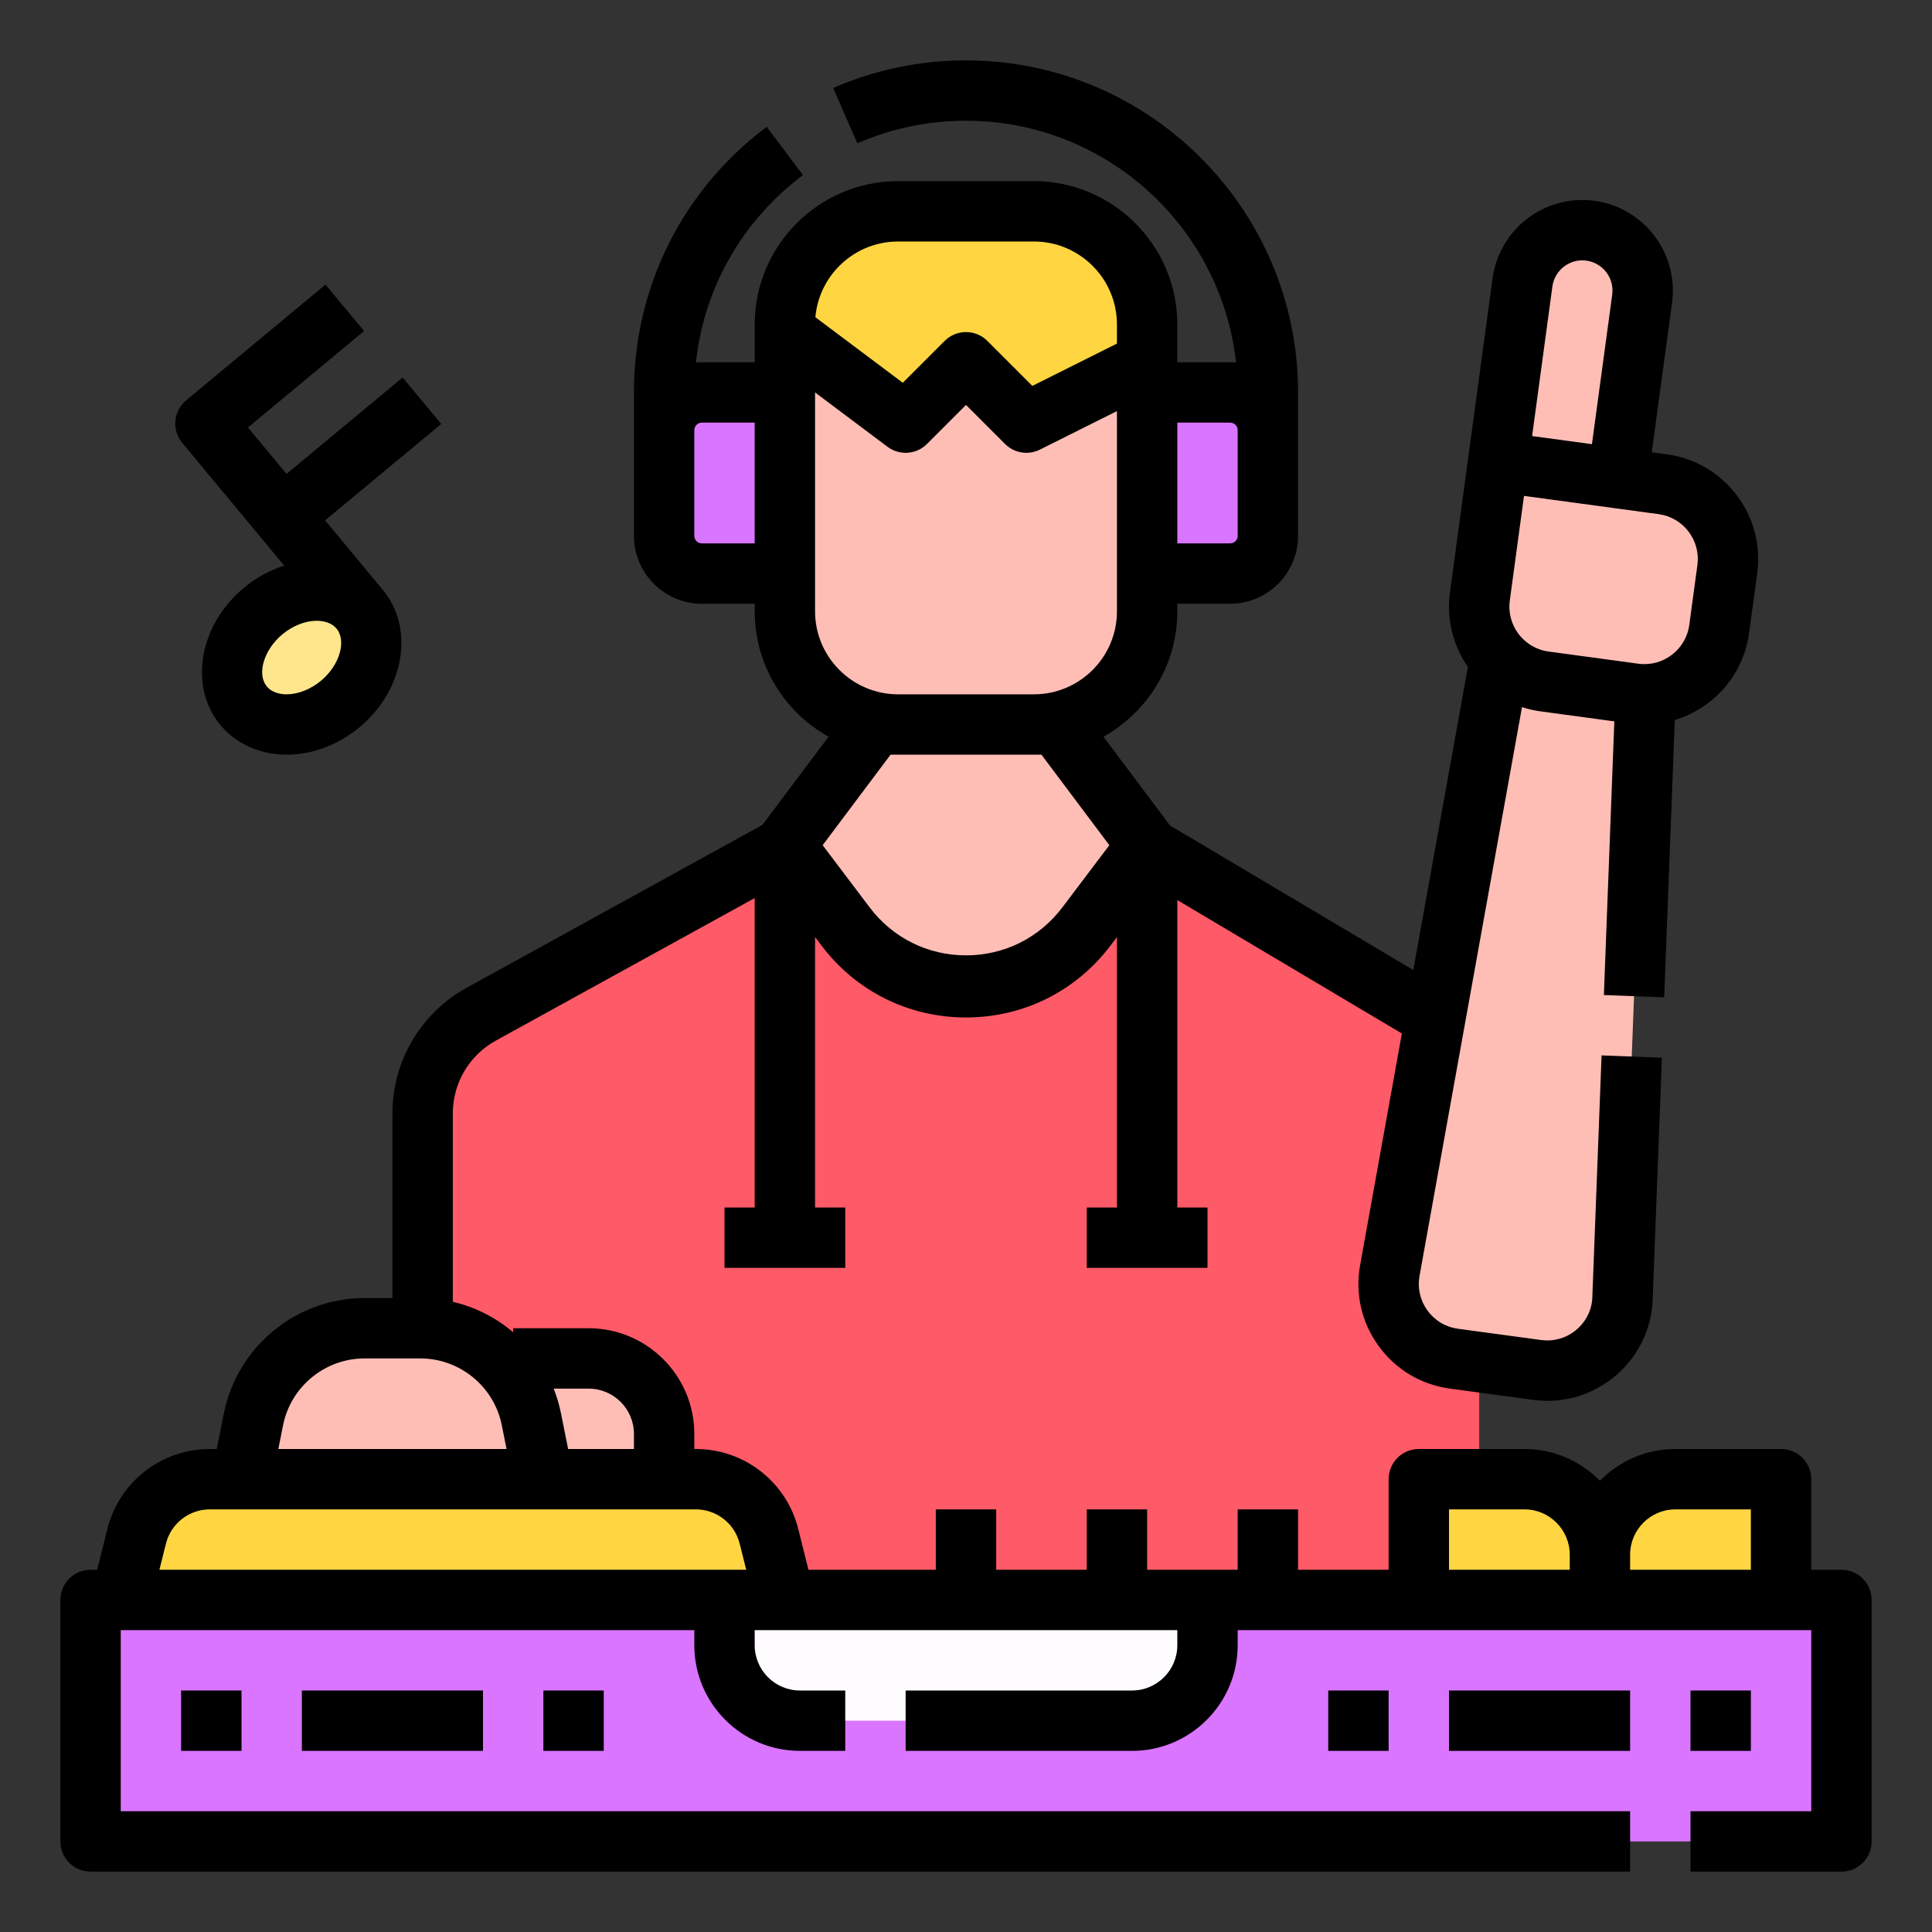
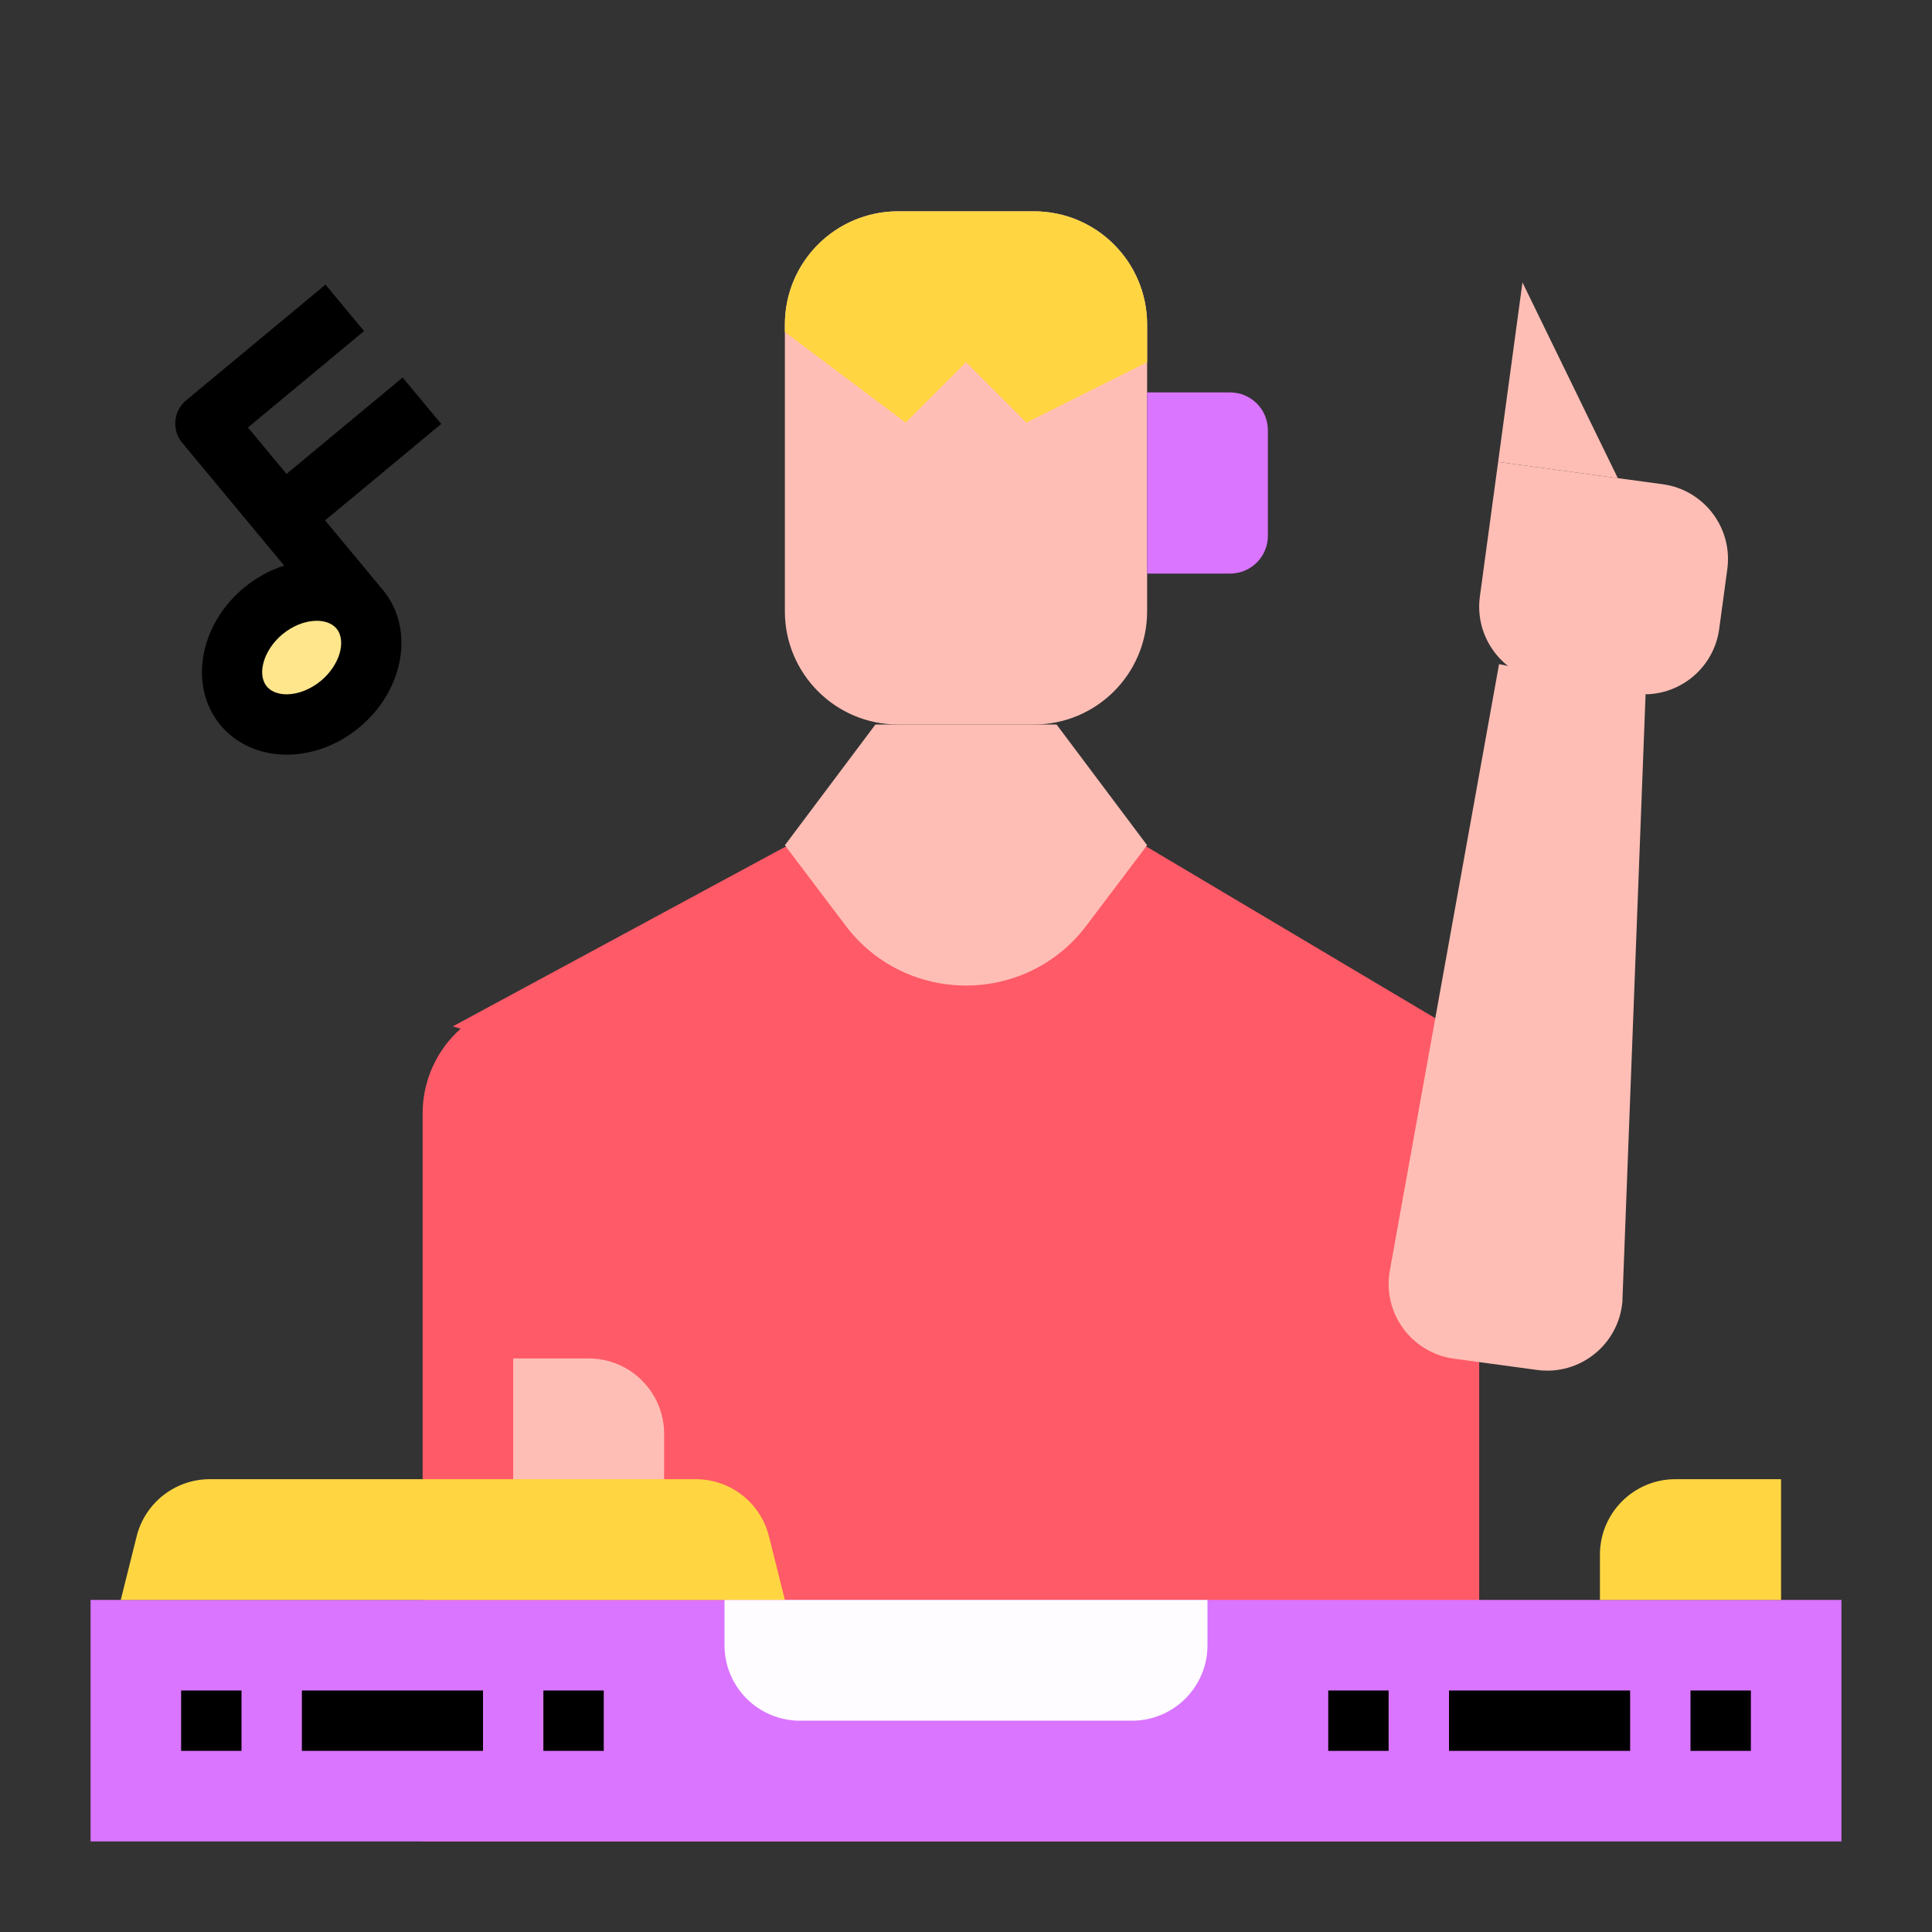
<svg xmlns="http://www.w3.org/2000/svg" id="Filled_expand" enable-background="new 0 0 512 512" height="512" viewBox="0 0 512 512" width="512">
  <rect x="0" y="0" width="512" height="512" fill="#333333" stroke="none" />
  <g>
    <g>
      <path d="m392 295.049c0-8.679-3.748-16.812-10.083-22.436l2.083-.613-80-47.538h-96l-88 47.538 2.083.613c-6.335 5.624-10.083 13.757-10.083 22.436v192.951h280z" fill="#ff5a67" />
    </g>
    <g>
      <g>
        <path d="m397.27 176-28.95 160.699c-2.019 11.206 5.712 21.834 16.996 23.364l22.022 2.986c11.283 1.53 21.566-6.655 22.604-17.994l6.152-161.055z" fill="#ffbeb5" />
      </g>
      <g>
        <path d="m433.097 183.816-23.782-3.225c-10.946-1.484-18.615-11.561-17.131-22.506l4.838-35.673 43.601 5.913c10.946 1.484 18.615 11.561 17.131 22.506l-2.15 15.855c-1.485 10.945-11.561 18.615-22.507 17.13z" fill="#ffbeb5" />
      </g>
      <g>
-         <path d="m428.731 126.712-31.71-4.3 6.45-47.565c1.187-8.756 9.249-14.892 18.005-13.705 8.756 1.187 14.892 9.249 13.705 18.005z" fill="#ffbeb5" />
+         <path d="m428.731 126.712-31.71-4.3 6.45-47.565z" fill="#ffbeb5" />
      </g>
    </g>
    <g>
      <g>
        <path d="m136 360h20c11.046 0 20 8.954 20 20v12h-40z" fill="#ffbeb5" />
      </g>
      <g>
-         <path d="m144 392h-80l3.177-15.883c2.804-14.023 15.117-24.117 29.417-24.117h14.812c14.3 0 26.613 10.094 29.417 24.117z" fill="#ffbeb5" />
-       </g>
+         </g>
      <g>
        <g>
          <g>
            <g>
              <g>
                <path d="m304 162c0 16.569-13.431 30-30 30h-36c-16.569 0-30-13.431-30-30v-76c0-16.569 13.431-30 30-30h36c16.569 0 30 13.431 30 30z" fill="#ffbeb5" />
              </g>
            </g>
          </g>
        </g>
        <g>
-           <path d="m208 152h-22c-5.523 0-10-4.477-10-10v-28c0-5.523 4.477-10 10-10h22z" fill="#da75ff" />
-         </g>
+           </g>
        <g>
          <path d="m326 152h-22v-48h22c5.523 0 10 4.477 10 10v28c0 5.523-4.477 10-10 10z" fill="#da75ff" />
        </g>
        <g>
          <path d="m208 88 32 24 16-16 16 16 32-16v-10c0-16.569-13.431-30-30-30h-36c-16.569 0-30 13.431-30 30z" fill="#ffd642" />
        </g>
        <g>
          <path d="m232 192-24 32 16.084 21.29c16.004 21.185 47.828 21.185 63.832 0l16.084-21.29-24-32z" fill="#ffbeb5" />
        </g>
      </g>
    </g>
    <g>
      <g>
        <path d="m432 488h-408v-64h464v64h-40" fill="#da75ff" />
      </g>
      <g>
        <g>
          <path d="m48 448h16v16h-16z" />
        </g>
        <g>
          <path d="m144 448h16v16h-16z" />
        </g>
        <g>
          <path d="m80 448h48v16h-48z" />
        </g>
      </g>
      <g>
        <g>
          <path d="m352 448h16v16h-16z" />
        </g>
        <g>
          <path d="m448 448h16v16h-16z" />
        </g>
        <g>
          <path d="m384 448h48v16h-48z" />
        </g>
      </g>
      <g>
        <g>
          <path d="m208 424h-176l4.213-16.851c2.226-8.903 10.225-15.149 19.403-15.149h128.769c9.177 0 17.177 6.246 19.403 15.149z" fill="#ffd642" />
        </g>
      </g>
      <g>
-         <path d="m424 424h-48v-32h28c11.046 0 20 8.954 20 20z" fill="#ffd642" />
-       </g>
+         </g>
      <g>
        <path d="m472 424h-48v-12c0-11.046 8.954-20 20-20h28z" fill="#ffd642" />
      </g>
      <g>
        <path d="m212 456c-11.046 0-20-8.954-20-20v-12h128v12c0 11.046-8.954 20-20 20z" fill="#fefcff" />
      </g>
-       <path d="m488 416h-8v-24c0-4.418-3.582-8-8-8h-28c-7.827 0-14.914 3.228-20 8.423-5.086-5.195-12.173-8.423-20-8.423h-28c-4.418 0-8 3.582-8 8v24h-24v-16h-16v16h-24v-16h-16v16h-24v-16h-16v16h-33.754l-2.698-10.791c-3.121-12.487-14.291-21.209-27.163-21.209h-.385v-4c0-15.439-12.561-28-28-28h-20v1.072c-4.567-3.881-10.04-6.69-16-8.082v-49.941c0-8.02 4.364-15.404 11.389-19.272l68.611-37.777v82h-8v16h32v-16h-8v-71.677l1.701 2.252c9.153 12.117 23.112 19.066 38.299 19.066s29.146-6.949 38.299-19.066l1.701-2.252v71.677h-8v16h32v-16h-8v-81.478l59.508 35.361-11.061 61.397c-1.367 7.588.378 15.201 4.914 21.436 4.535 6.235 11.24 10.239 18.88 11.274l22.021 2.986c1.286.175 2.568.261 3.842.261 6.29 0 12.343-2.106 17.359-6.1 6.032-4.802 9.741-11.675 10.445-19.353.013-.141.021-.283.027-.425l2.484-65.055-15.988-.61-2.476 64.815c-.343 3.216-1.922 6.09-4.458 8.109-2.585 2.058-5.813 2.948-9.086 2.502l-22.021-2.986c-3.274-.444-6.148-2.16-8.092-4.833-1.944-2.672-2.692-5.935-2.106-9.186l27.151-150.714c1.569.509 3.204.886 4.895 1.115l19.575 2.655-2.77 72.522 15.988.61 2.807-73.493c10.18-3.075 18.172-11.846 19.692-23.053l2.149-15.854c1.005-7.411-.937-14.77-5.467-20.721-4.529-5.951-11.105-9.782-18.517-10.787l-3.963-.537 5.375-39.637c1.778-13.113-7.444-25.229-20.558-27.007-13.123-1.779-25.229 7.443-27.008 20.557l-6.45 47.565-4.838 35.673c-.978 7.213.897 14.167 4.754 19.72l-14.474 80.341-64.462-38.305-17.653-23.537c11.671-6.494 19.582-18.954 19.582-33.228v-2h14c9.925 0 18-8.075 18-18v-38c0-48.523-39.477-88-88-88-12.233 0-24.077 2.465-35.203 7.326l6.406 14.662c9.093-3.973 18.782-5.988 28.797-5.988 37.021 0 67.604 28.085 71.566 64.068-.516-.045-1.039-.068-1.566-.068h-14v-10c0-20.953-17.047-38-38-38h-36c-20.953 0-38 17.047-38 38v10h-14c-.53 0-1.055.023-1.574.068 2.135-19.736 12.21-37.53 28.372-49.672l-9.611-12.792c-22.362 16.801-35.187 42.459-35.187 70.396v38c0 9.925 8.075 18 18 18h14v2c0 14.274 7.911 26.734 19.579 33.228l-17.536 23.382-78.37 43.151c-12.135 6.68-19.673 19.436-19.673 33.288v48.951h-7.406c-18.051 0-33.722 12.847-37.262 30.548l-1.891 9.452h-1.826c-12.872 0-24.042 8.722-27.163 21.209l-2.698 10.791h-1.754c-4.418 0-8 3.582-8 8v64c0 4.418 3.582 8 8 8h408v-16h-400v-48h152v4c0 15.439 12.561 28 28 28h12v-16h-12c-6.617 0-12-5.383-12-12v-4h112v4c0 6.617-5.383 12-12 12h-60v16h60c15.439 0 28-12.561 28-28v-4h152v48h-32v16h40c4.418 0 8-3.582 8-8v-64c0-4.418-3.582-8-8-8zm-76.601-340.078c.592-4.371 4.63-7.442 9.002-6.853 4.371.593 7.445 4.631 6.853 9.002l-5.375 39.637-15.854-2.15zm-11.288 83.238 3.763-27.746 35.673 4.837c3.177.431 5.995 2.073 7.937 4.623 1.94 2.551 2.772 5.705 2.342 8.881l-2.149 15.854c-.889 6.558-6.949 11.172-13.505 10.279h.001l-23.782-3.225c-6.558-.889-11.169-6.946-10.28-13.503zm-88.111-47.16h14c1.103 0 2 .897 2 2v28c0 1.103-.897 2-2 2h-14zm-112 32h-14c-1.103 0-2-.897-2-2v-28c0-1.103.897-2 2-2h14zm38-80h36c12.131 0 22 9.869 22 22v5.056l-22.42 11.21-11.923-11.923c-3.125-3.124-8.189-3.124-11.314 0l-11.094 11.094-23.165-17.373c.984-11.228 10.437-20.064 21.916-20.064zm-22 40 19.2 14.4c3.185 2.388 7.641 2.073 10.457-.743l10.343-10.344 10.343 10.343c1.536 1.536 3.584 2.344 5.659 2.343 1.215 0 2.439-.276 3.576-.845l20.422-10.21v53.056c0 12.131-9.869 22-22 22h-36c-12.131 0-22-9.869-22-22zm20 96h40l17.987 23.982-12.455 16.485c-6.102 8.078-15.408 12.711-25.532 12.711s-19.431-4.633-25.533-12.711l-12.454-16.485zm-80 168c6.617 0 12 5.383 12 12v4h-17.441l-1.891-9.452c-.454-2.268-1.107-4.456-1.938-6.548zm-80.979 9.686c2.05-10.248 11.123-17.686 21.573-17.686h14.812c10.45 0 19.522 7.438 21.572 17.686l1.263 6.314h-60.482zm-32.775 38.314 1.728-6.911c1.338-5.352 6.125-9.089 11.642-9.089h128.77c5.517 0 10.304 3.738 11.642 9.09l1.728 6.91zm373.754 0h-32v-16h20c6.617 0 12 5.383 12 12zm48 0h-32v-4c0-6.617 5.383-12 12-12h20z" />
    </g>
    <g>
      <g>
        <ellipse cx="79.948" cy="174.258" fill="#ffe68c" rx="20" ry="16" transform="matrix(.769 -.639 .639 .769 -92.89 91.285)" />
      </g>
      <path d="m86.155 137.906 30.771-25.556-10.223-12.309-30.771 25.556-10.222-12.308 30.77-25.557-10.222-12.308-36.925 30.667c-3.398 2.823-3.866 7.867-1.043 11.266l27.019 32.532c-3.809 1.217-7.457 3.217-10.694 5.906-11.877 9.864-14.661 26.172-6.206 36.353 4.157 5.006 10.534 7.852 17.557 7.852.159 0 .318-.001.479-.004 6.646-.122 13.336-2.706 18.838-7.275 11.877-9.864 14.661-26.171 6.206-36.352zm-1.095 42.506c-2.678 2.224-5.925 3.531-8.909 3.586-1.335.035-3.887-.21-5.434-2.073-2.723-3.278-.798-9.737 4.12-13.821 2.678-2.224 5.925-3.531 8.909-3.586.059-.001.119-.001.183-.001 1.397 0 3.771.293 5.251 2.075 2.722 3.278.798 9.736-4.12 13.82z" />
    </g>
  </g>
</svg>